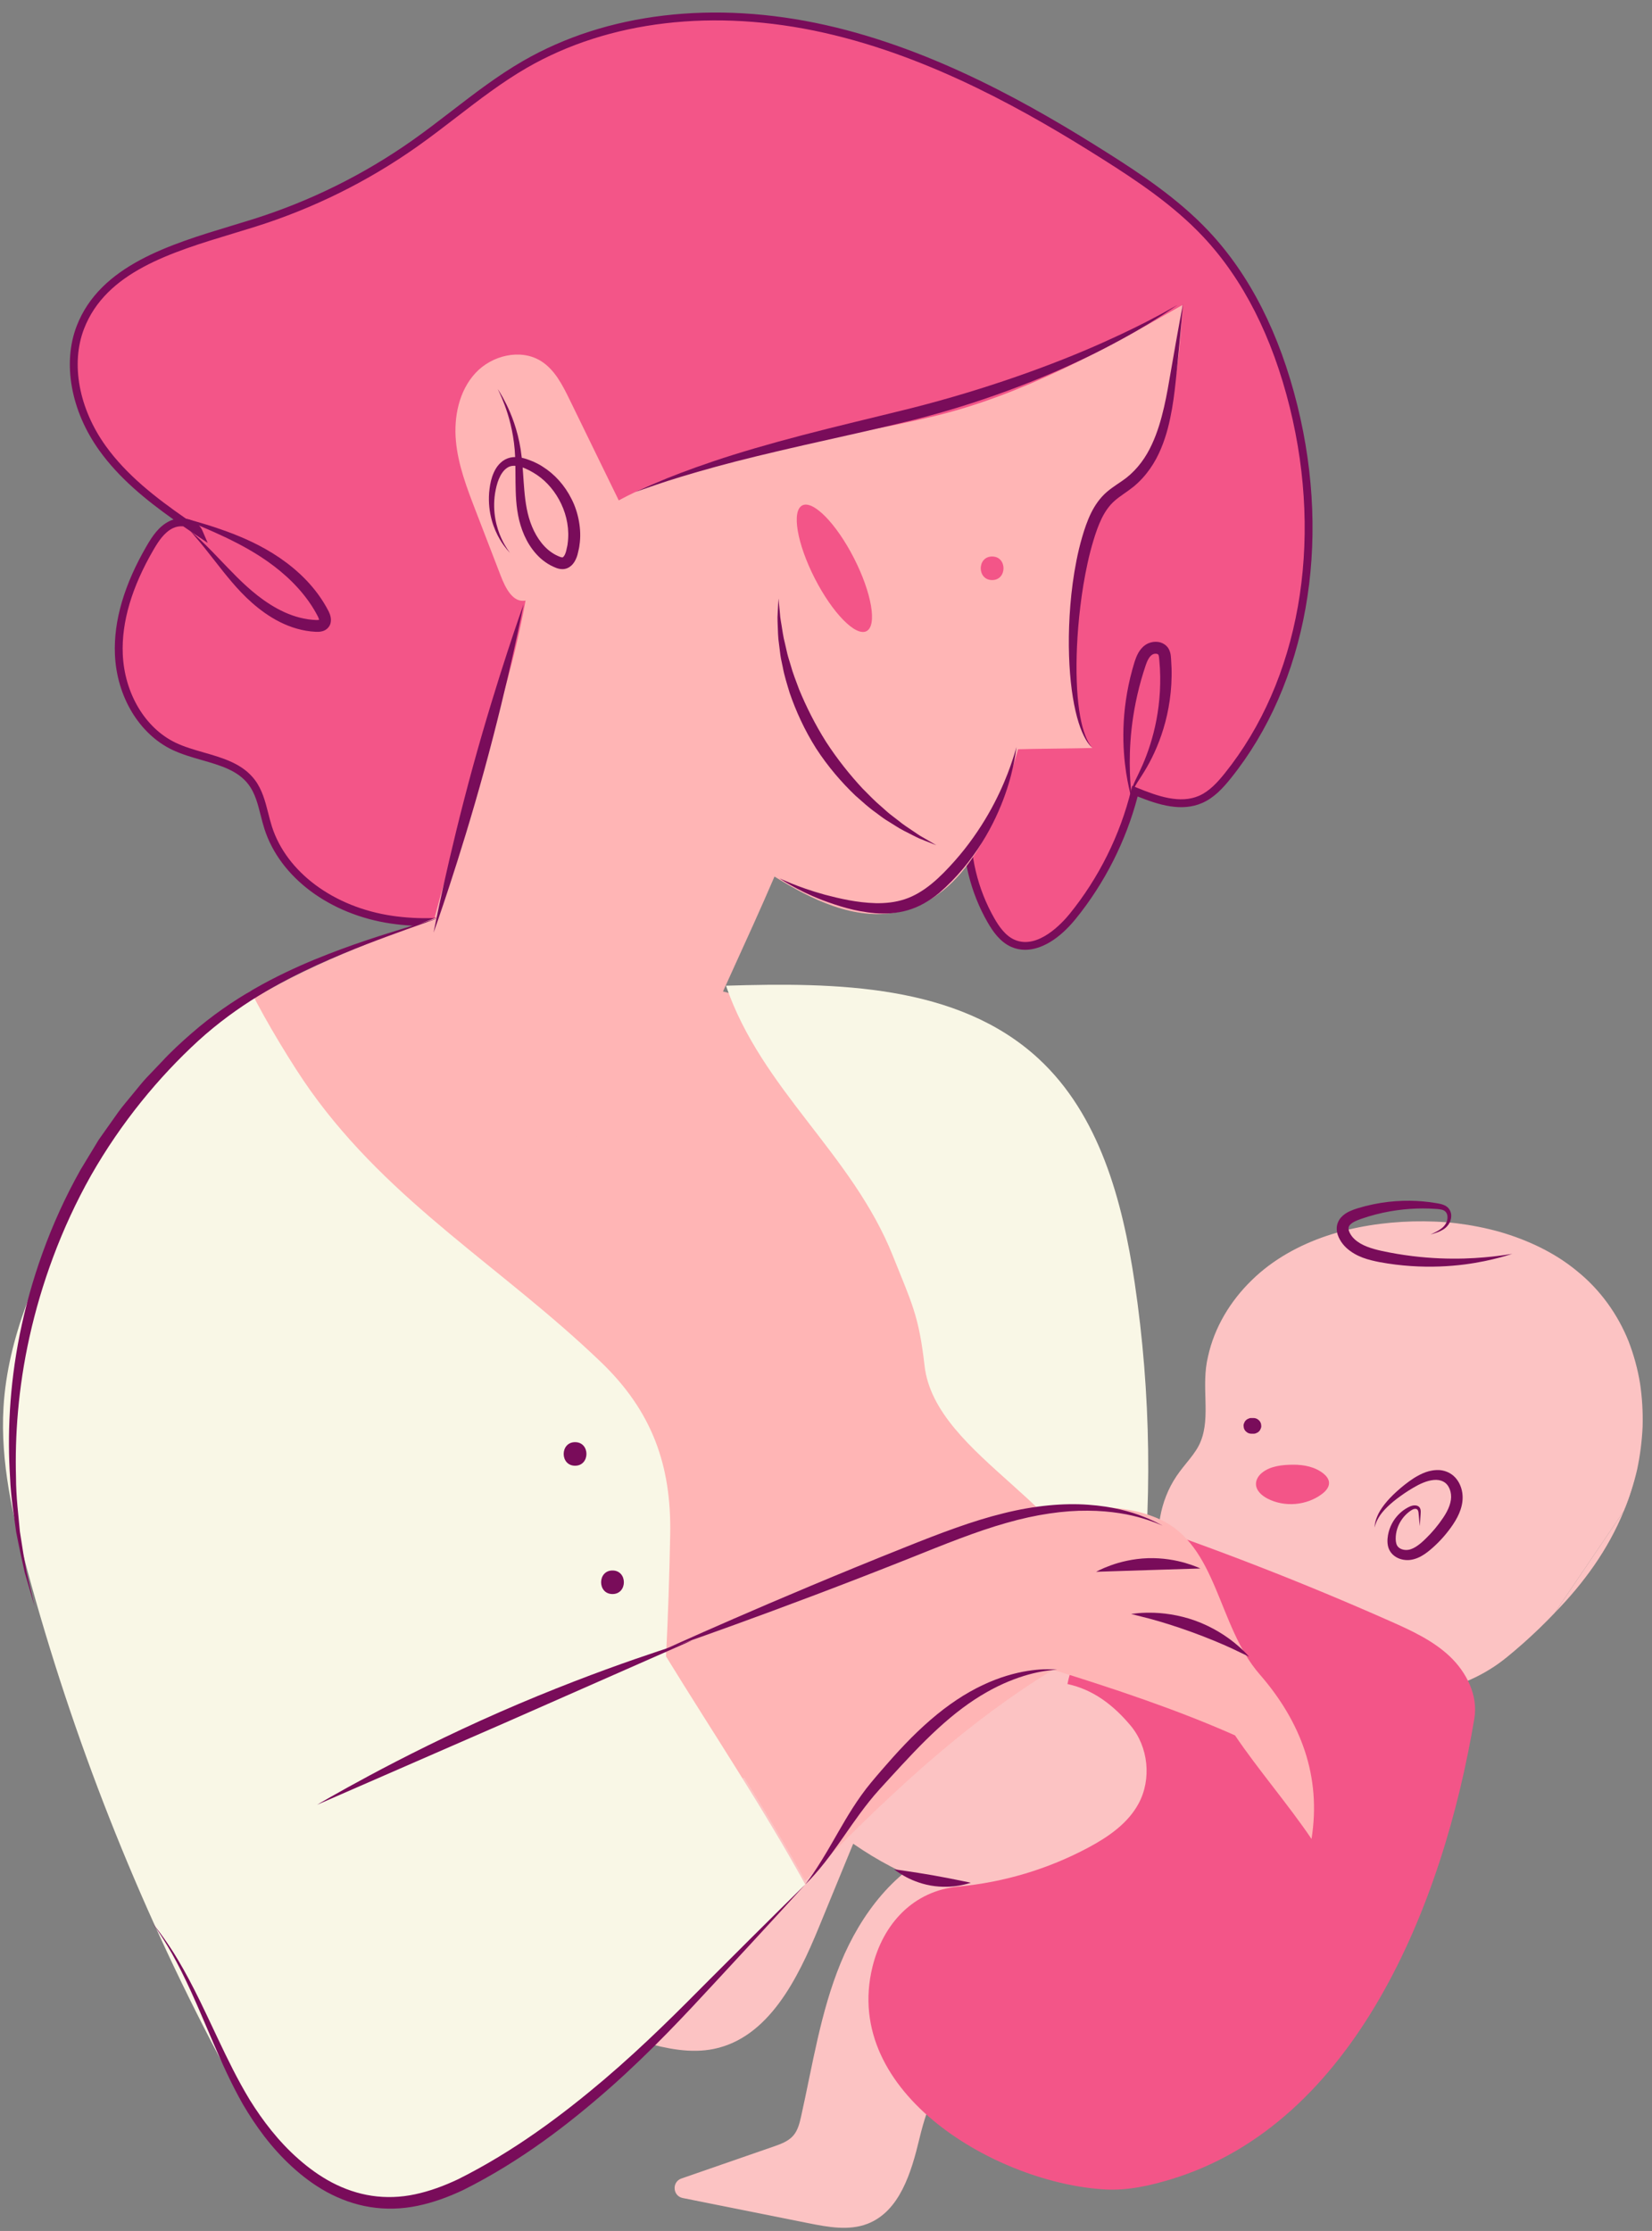
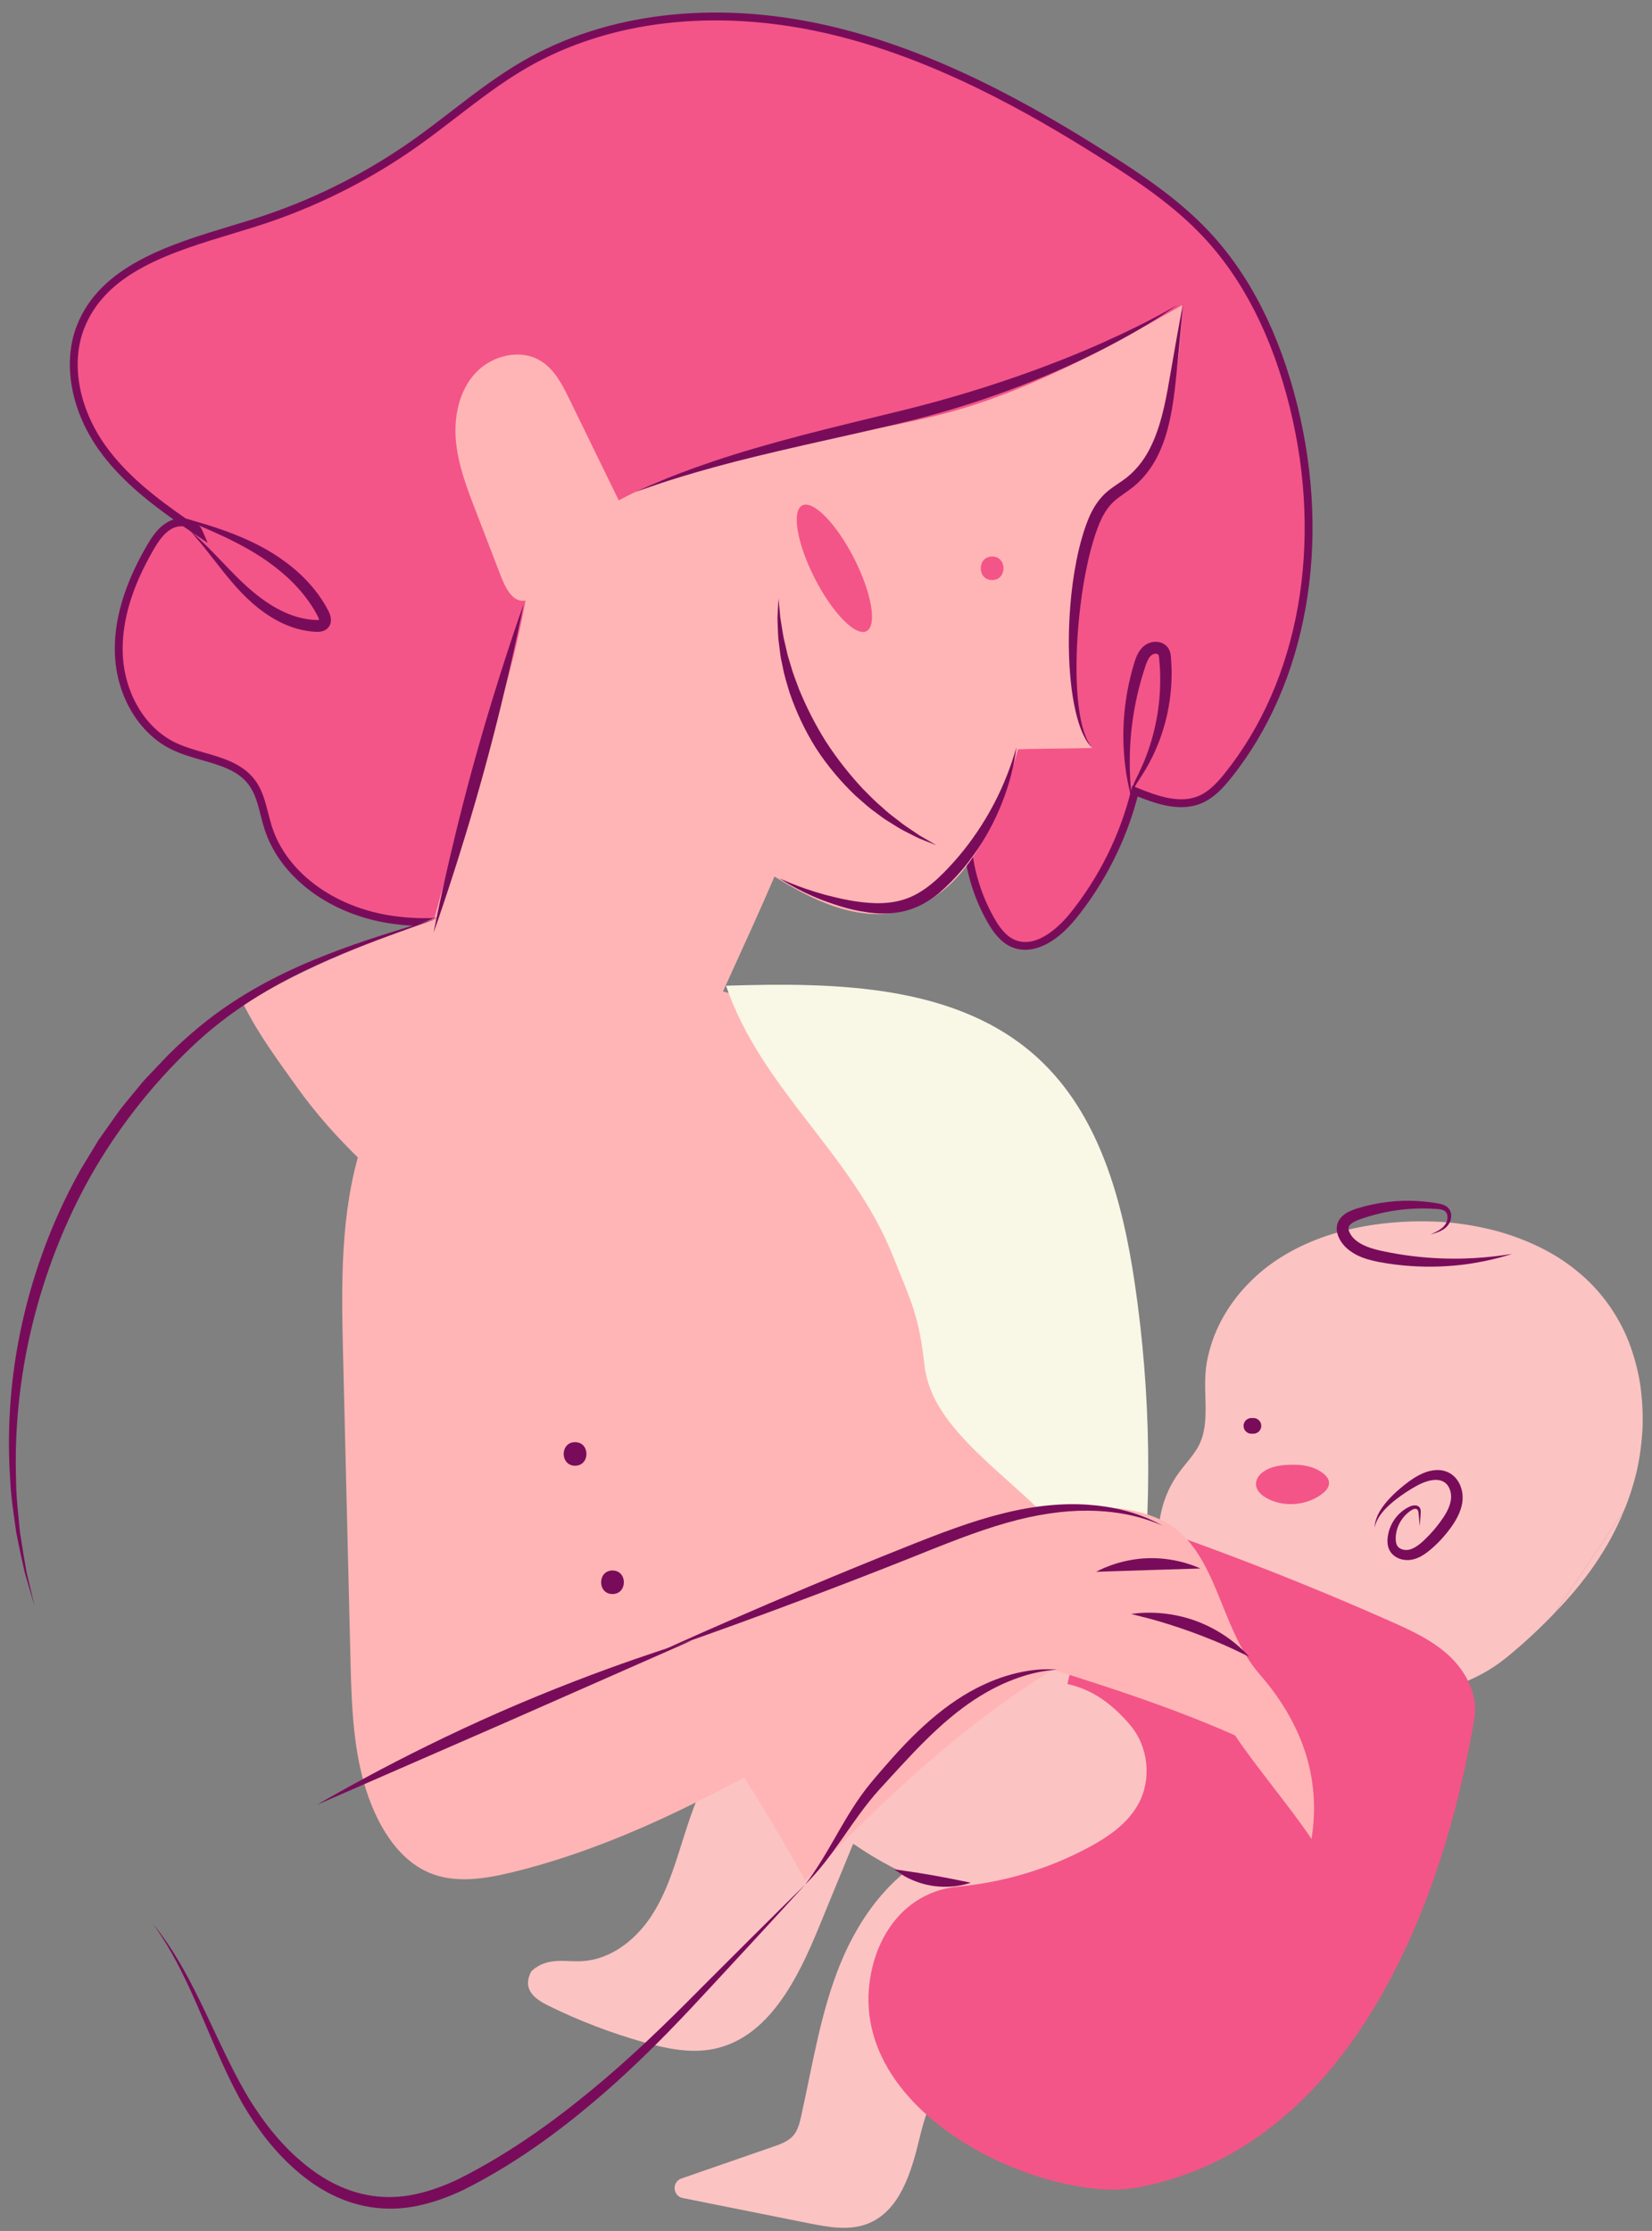
<svg xmlns="http://www.w3.org/2000/svg" height="372.7" preserveAspectRatio="xMidYMid meet" version="1.0" viewBox="1.5 0.2 276.0 372.7" width="276.0" zoomAndPan="magnify">
  <rect x="1.5" y="0.2" width="276.0" height="372.7" fill="#808080" stroke="none" />
  <g>
    <g>
      <g>
        <g>
          <g id="change1_3">
            <path d="M89.216,10.948c-6.554,3.78-12.242,8.87-18.426,13.229 c-8.177,5.764-17.25,10.254-26.793,13.259c-11.199,3.527-24.839,6.503-29.069,17.457 c-2.573,6.663-0.455,14.417,3.718,20.213c4.173,5.796,10.145,10.005,16.066,13.999 c-0.704-1.629-2.991-2.035-4.591-1.267c-1.6,0.768-2.642,2.335-3.535,3.868 c-3.155,5.415-5.49,11.531-5.229,17.793c0.261,6.262,3.532,12.647,9.181,15.362 c4.382,2.106,10.108,2.144,13.025,6.034c1.625,2.167,1.918,5.014,2.745,7.593 c2.763,8.616,11.71,14.056,20.663,15.361s18.017-0.747,26.832-2.785 c9.765-2.258,17.826-6.734,27.848-6.888c10.021-0.154,20.493,0.203,29.511-4.172 c4.533-2.199,7.242-4.583,11.94-2.762c-0.323,5.799,1.073,11.684,3.968,16.719 c0.898,1.561,2.02,3.114,3.669,3.836c3.596,1.575,7.489-1.446,9.963-4.494 c4.952-6.101,8.536-13.305,10.415-20.934c3.512,1.445,7.505,2.893,10.984,1.372 c1.856-0.812,3.27-2.368,4.538-3.948c13.545-16.88,16.184-40.678,10.983-61.686 c-2.618-10.574-7.18-20.878-14.639-28.816c-4.883-5.196-10.853-9.232-16.88-13.043 c-14.547-9.198-29.995-17.449-46.789-21.216S104.124,2.349,89.216,10.948" fill="#f35588" />
          </g>
        </g>
      </g>
    </g>
    <g>
      <g>
        <g>
          <g id="change2_3">
            <path d="M172.768,158.873c-0.796,0-1.565-0.156-2.294-0.475 c-1.909-0.836-3.127-2.636-3.974-4.111c-2.862-4.977-4.303-10.852-4.077-16.594 c-3.33-1.121-5.588,0.078-8.665,1.711c-0.726,0.385-1.489,0.79-2.311,1.189 c-8.267,4.01-17.707,4.108-26.835,4.202c-0.987,0.011-1.972,0.021-2.952,0.036 c-6.324,0.097-11.813,1.929-17.626,3.868c-3.22,1.074-6.55,2.185-10.085,3.003 c-8.38,1.938-17.879,4.135-27.074,2.796c-10.275-1.497-18.593-7.703-21.193-15.81 c-0.242-0.756-0.441-1.537-0.633-2.293c-0.478-1.885-0.93-3.665-2.012-5.108 c-1.778-2.371-4.721-3.217-7.836-4.112c-1.665-0.478-3.387-0.974-4.949-1.724 c-5.509-2.648-9.259-8.9-9.552-15.926c-0.233-5.588,1.557-11.695,5.318-18.151 c0.899-1.543,2.01-3.262,3.818-4.129c0.21-0.101,0.431-0.184,0.657-0.25 c-4.737-3.363-9.102-6.953-12.38-11.507c-4.754-6.604-6.209-14.586-3.798-20.832 c3.894-10.087,15.557-13.616,25.846-16.731c1.231-0.373,2.449-0.741,3.638-1.115 c9.51-2.996,18.463-7.427,26.612-13.17c2.217-1.562,4.411-3.251,6.533-4.884 c3.792-2.919,7.713-5.936,11.943-8.376c13.95-8.048,31.908-10.175,50.569-5.988 c18.278,4.1,34.716,13.538,46.995,21.301c5.547,3.507,11.892,7.705,17.008,13.148 c6.841,7.279,11.82,17.072,14.799,29.108c5.734,23.166,1.582,46.439-11.108,62.254 c-1.313,1.636-2.801,3.27-4.787,4.138c-3.434,1.501-7.196,0.362-10.796-1.081 c-1.945,7.436-5.517,14.494-10.356,20.457C178.491,157.066,175.477,158.872,172.768,158.873z M159.891,135.932c1.053,0,2.182,0.207,3.447,0.697l0.444,0.172l-0.027,0.476 c-0.315,5.646,1.064,11.454,3.882,16.356c0.747,1.3,1.805,2.88,3.364,3.562 c3.892,1.709,8.019-2.864,9.19-4.306c4.878-6.009,8.435-13.159,10.288-20.678l0.182-0.739 l0.705,0.29c3.552,1.462,7.286,2.771,10.471,1.377c1.725-0.755,3.081-2.252,4.289-3.757 c12.436-15.498,16.495-38.346,10.857-61.117c-2.924-11.815-7.796-21.412-14.48-28.524 c-5.01-5.332-11.274-9.474-16.753-12.938c-12.19-7.707-28.499-17.074-46.581-21.13 c-18.334-4.112-35.961-2.037-49.626,5.844l-0.328-0.568l0.328,0.568 c-4.154,2.397-8.04,5.387-11.799,8.28c-2.133,1.641-4.338,3.339-6.577,4.917 c-8.259,5.821-17.334,10.312-26.974,13.349c-1.194,0.376-2.416,0.746-3.652,1.12 C30.052,42.357,19.204,45.64,15.54,55.129c-2.254,5.838-0.86,13.346,3.638,19.593 c3.475,4.826,8.268,8.576,13.428,12.151c0.268,0.045,0.53,0.114,0.779,0.208 c0.897,0.335,1.582,0.961,1.929,1.763l0.889,2.057l-1.858-1.253 c-0.748-0.504-1.491-1.01-2.228-1.518c-0.586-0.052-1.194,0.049-1.713,0.298 c-1.473,0.707-2.451,2.232-3.252,3.607c-3.633,6.236-5.363,12.103-5.141,17.436 c0.273,6.549,3.731,12.357,8.809,14.798c1.462,0.703,3.13,1.182,4.743,1.646 c3.186,0.916,6.48,1.862,8.523,4.586c1.24,1.653,1.745,3.645,2.235,5.572 c0.187,0.736,0.38,1.497,0.61,2.215c2.448,7.633,10.35,13.487,20.133,14.912 c8.952,1.307,18.323-0.863,26.59-2.775c3.474-0.804,6.774-1.905,9.965-2.969 c5.911-1.972,11.495-3.835,18.02-3.935c0.983-0.015,1.969-0.025,2.959-0.035 c8.984-0.093,18.273-0.189,26.275-4.071c0.808-0.391,1.557-0.789,2.27-1.168 C155.493,136.997,157.501,135.932,159.891,135.932z" fill="#790c5a" />
          </g>
        </g>
      </g>
    </g>
  </g>
  <g>
    <g>
      <g>
        <g id="change3_2">
          <path d="M159.299,309.043c-8.209,3.271-13.99,10.921-17.35,19.095 c-3.359,8.173-4.68,17.009-6.609,25.633c-0.254,1.135-0.543,2.316-1.302,3.197 c-0.829,0.961-2.086,1.415-3.285,1.831l-15.406,5.341c-1.632,0.566-1.471,2.924,0.223,3.263 l21.056,4.214c3.246,0.65,6.701,1.284,9.79,0.095c5.405-2.08,7.335-8.582,8.687-14.213 c1.353-5.631,3.639-12.122,9.198-13.746" fill="#fcc3c3" />
        </g>
      </g>
    </g>
  </g>
  <g>
    <g>
      <g>
        <g id="change3_5">
          <path d="M192.885,304.763c7.293-7.793,5.243-20.477-4.339-25.18 c-7.635-3.748-16.776-2.745-25.139-1.487c-8.37,1.26-16.678,2.901-24.886,4.968 c-3.901,0.982-7.832,2.134-11.133,4.421c-6.59,4.565-9.494,12.721-11.897,20.369 c-1.389,4.42-2.776,8.927-5.384,12.756c-2.609,3.829-6.685,6.948-11.31,7.218 c-2.862,0.167-5.809-0.746-8.433,1.602c-0.054,0.048-0.105,0.114-0.138,0.179 c-1.572,3.069,0.812,4.631,2.891,5.656c5.121,2.524,10.475,4.576,15.971,6.122 c3.806,1.071,7.821,1.902,11.693,1.101c9.116-1.887,13.962-11.635,17.5-20.246 c1.921-4.676,3.843-9.352,5.764-14.028c8.091,5.582,17.6,9.556,27.324,8.119 C179.221,315.172,187.268,310.765,192.885,304.763z" fill="#fcc3c3" />
        </g>
      </g>
    </g>
  </g>
  <g>
    <g>
      <g>
        <g id="change3_1">
          <path d="M261.267,269.621c4.811-4.936,8.888-10.502,11.539-17.02" fill="#fcc3c3" />
        </g>
      </g>
    </g>
    <g>
      <g>
        <g>
          <g id="change3_4">
            <path d="M272.806,252.601c4.786-11.767,3.991-26.325-4.265-35.979 c-7.771-9.087-20.637-12.381-32.573-11.671c-7.471,0.444-15.016,2.331-21.173,6.587 c-6.156,4.256-10.763,11.107-11.181,18.579c-0.219,3.9,0.636,8.04-1.036,11.57 c-0.922,1.947-2.521,3.476-3.771,5.23c-4.958,6.958-3.704,17.115,1.532,23.865 s13.669,10.419,22.124,11.644c11.239,1.628,22.179,1.454,31.032-5.76 c2.719-2.216,5.34-4.55,7.772-7.046" fill="#fcc3c3" />
          </g>
        </g>
      </g>
      <g>
        <g>
          <g id="change3_3">
            <path d="M272.806,252.601c0.851-2.254,1.513-4.57,1.989-6.924 c0.441-2.361,0.69-4.752,0.746-7.147c0.014-2.397-0.184-4.787-0.59-7.141 c-0.441-2.349-1.129-4.642-2.034-6.842c-0.916-2.198-2.125-4.26-3.528-6.168 c-1.403-1.915-3.117-3.582-4.956-5.069c-3.692-2.989-8.121-4.965-12.687-6.224 c-4.594-1.217-9.373-1.699-14.126-1.557c-4.754,0.145-9.506,0.881-13.994,2.394 c-4.469,1.527-8.697,3.866-12.03,7.183c-3.343,3.278-5.856,7.467-6.823,12.021 c-0.539,2.272-0.494,4.591-0.426,7.016c0.044,2.395,0.074,4.981-0.937,7.401 c-1.011,2.447-2.936,4.12-4.198,6.025c-1.3,1.901-2.157,4.097-2.567,6.379 c-0.826,4.582,0.144,9.431,2.329,13.548c1.088,2.07,2.564,3.92,4.252,5.558 c1.682,1.643,3.587,3.061,5.628,4.254c4.094,2.384,8.703,3.852,13.399,4.611 c4.73,0.72,9.528,1.185,14.294,0.831c4.753-0.327,9.485-1.555,13.617-3.984 c2.079-1.187,3.914-2.754,5.765-4.288c1.842-1.546,3.63-3.159,5.338-4.856 c-1.654,1.749-3.394,3.419-5.191,5.026c-1.812,1.578-3.625,3.198-5.709,4.455 c-4.133,2.562-8.933,3.929-13.761,4.372c-4.846,0.44-9.707,0.028-14.494-0.629 c-4.805-0.708-9.551-2.14-13.826-4.548c-4.243-2.409-8.082-5.794-10.442-10.192 c-2.331-4.349-3.389-9.459-2.53-14.391c0.429-2.455,1.345-4.845,2.755-6.927 c1.401-2.085,3.213-3.713,4.031-5.787c1.709-4.208,0.01-9.258,1.224-14.185 c1.063-4.883,3.753-9.289,7.281-12.72c3.529-3.477,7.962-5.893,12.59-7.45 c4.652-1.544,9.523-2.27,14.388-2.397c2.435-0.052,4.876,0.027,7.298,0.316 c2.419,0.302,4.817,0.771,7.167,1.426c4.672,1.359,9.203,3.456,12.971,6.593 c3.811,3.072,6.755,7.169,8.567,11.688c0.875,2.273,1.522,4.626,1.914,7.022 c0.358,2.401,0.502,4.826,0.432,7.245c-0.113,2.418-0.416,4.821-0.919,7.183 C274.462,248.074,273.726,250.375,272.806,252.601z" fill="#fcc3c3" />
          </g>
        </g>
      </g>
    </g>
  </g>
  <g>
    <g>
      <g>
        <g id="change1_4">
          <path d="M247.824,287.261c0.634-3.807-1.299-7.683-4.102-10.337 c-2.803-2.654-6.385-4.305-9.913-5.869c-14.539-6.445-29.375-12.217-44.447-17.292 c-0.556,4.783-1.113,9.566-1.669,14.349c-4.081,2.595-6.885,8.683-7.853,13.421 c4.341,0.937,7.694,3.542,10.549,6.943c2.979,3.549,3.533,8.945,1.337,13.025 c-1.795,3.335-5.085,5.587-8.426,7.371c-6.681,3.567-14.077,5.787-21.619,6.488 c-7.603,0.707-12.641,6.225-14.41,13.395c-5.247,21.275,21.105,36.272,38.931,37.217 c3.717,0.197,7.415-0.631,10.977-1.714C227.694,354.981,242.584,318.722,247.824,287.261z" fill="#f35588" />
        </g>
      </g>
    </g>
  </g>
  <g>
    <g>
      <g>
        <g id="change4_2">
          <path d="M199.06,51.149c-0.596,11.092-1.748,23.406-9.998,30.844 c-1.598,1.441-3.433,2.659-4.71,4.39c-1.716,2.325-2.229,5.298-2.674,8.153 c-1.588,10.173-1.963,26.329,2.326,30.618c-2.013,0.071-10.402,0.143-12.415,0.214 c-3.232,11.486-8.483,24.934-20.193,27.226c-7.158,1.401-14.314-2.097-20.501-5.96 c-4.413,10.295-10.024,22.002-14.438,32.297c-4.488-2.12-9.207-3.995-13.262-6.858 c-9.464-6.681-17.928-15.461-29.059-18.673c4.876-18.826,11.68-33.743,15.168-52.875 c-2.123,0.435-3.377-2.131-4.156-4.153c-1.4-3.633-2.8-7.267-4.199-10.9 c-1.452-3.77-2.919-7.6-3.282-11.623c-0.363-4.023,0.517-8.337,3.251-11.311 c2.734-2.974,7.565-4.158,10.984-2.006c2.278,1.434,3.567,3.977,4.747,6.397 c2.741,5.621,5.483,11.242,8.224,16.864c15.935-8.589,35.792-9.855,53.359-14.227 C172.647,65.976,186.165,58.525,199.06,51.149z" fill="#ffb5b5" />
        </g>
      </g>
    </g>
  </g>
  <g>
    <g>
      <g>
        <g id="change1_1">
          <path d="M167.255,93.17c-2.533,0-2.537,3.936,0,3.936 C169.788,97.106,169.792,93.17,167.255,93.17z" fill="#f35588" />
        </g>
      </g>
    </g>
  </g>
  <g>
    <g>
      <g>
        <g>
          <g id="change2_8">
            <path d="M157.949,141.412c0,0-0.68-0.268-1.899-0.749 c-0.307-0.124-0.647-0.261-1.019-0.412c-0.367-0.163-0.75-0.371-1.17-0.579 c-0.831-0.434-1.815-0.877-2.802-1.533c-0.504-0.315-1.032-0.644-1.582-0.987 c-0.547-0.35-1.071-0.775-1.637-1.186c-1.152-0.803-2.254-1.816-3.437-2.861 c-2.278-2.178-4.573-4.817-6.562-7.883c-1.95-3.09-3.386-6.279-4.409-9.26 c-0.454-1.513-0.912-2.937-1.158-4.32c-0.136-0.687-0.302-1.341-0.391-1.984 c-0.081-0.643-0.159-1.26-0.234-1.85c-0.182-1.171-0.172-2.25-0.218-3.187 c-0.013-0.469-0.041-0.904-0.035-1.305c0.019-0.401,0.037-0.768,0.053-1.098 c0.074-1.308,0.115-2.038,0.115-2.038s0.07,0.727,0.196,2.029 c0.029,0.325,0.061,0.686,0.097,1.081c0.048,0.394,0.131,0.819,0.202,1.276 c0.161,0.912,0.273,1.956,0.573,3.08c0.13,0.564,0.266,1.155,0.407,1.77 c0.145,0.613,0.366,1.235,0.553,1.886c0.348,1.311,0.896,2.656,1.418,4.082 c1.161,2.81,2.642,5.804,4.509,8.764c1.906,2.935,4.004,5.534,6.07,7.765 c1.076,1.071,2.067,2.132,3.112,2.997c0.513,0.442,0.985,0.904,1.481,1.292 c0.499,0.386,0.978,0.757,1.436,1.111c0.895,0.744,1.796,1.282,2.557,1.811 c0.385,0.256,0.737,0.51,1.074,0.718c0.344,0.197,0.658,0.378,0.941,0.541 C157.319,141.043,157.949,141.412,157.949,141.412z" fill="#790c5a" />
          </g>
        </g>
      </g>
    </g>
  </g>
  <g>
    <g>
      <g>
        <g>
          <g id="change2_12">
            <path d="M184.004,125.153c0,0-0.049-0.05-0.144-0.148 c-0.089-0.102-0.252-0.233-0.404-0.453c-0.349-0.41-0.753-1.099-1.162-2.035 c-0.816-1.876-1.515-4.777-1.894-8.399c-0.379-3.623-0.468-7.974-0.08-12.78 c0.194-2.403,0.515-4.921,1.028-7.51c0.254-1.295,0.569-2.606,0.955-3.926 c0.383-1.311,0.827-2.65,1.471-3.974c0.644-1.314,1.518-2.583,2.661-3.557 c1.126-0.959,2.298-1.606,3.245-2.346c1.898-1.492,3.288-3.464,4.246-5.544 c0.974-2.078,1.578-4.23,2.051-6.266c0.471-2.041,0.79-3.984,1.098-5.762 c1.219-7.119,2.068-11.509,2.068-11.509s-0.355,4.457-1.081,11.643 c-0.185,1.796-0.382,3.776-0.75,5.896c-0.372,2.116-0.886,4.391-1.85,6.681 c-0.945,2.283-2.433,4.583-4.598,6.355c-1.087,0.875-2.231,1.539-3.137,2.339 c-0.895,0.781-1.598,1.796-2.166,2.949c-0.562,1.154-0.991,2.404-1.372,3.661 c-0.381,1.25-0.704,2.506-0.976,3.753c-0.549,2.494-0.939,4.943-1.221,7.287 c-0.564,4.69-0.725,8.966-0.598,12.541c0.126,3.576,0.567,6.46,1.191,8.359 c0.313,0.946,0.64,1.66,0.94,2.095c0.128,0.233,0.273,0.376,0.351,0.488 C183.96,125.098,184.004,125.153,184.004,125.153z" fill="#790c5a" />
          </g>
        </g>
      </g>
    </g>
  </g>
  <g>
    <g>
      <g>
        <g>
          <g id="change2_22">
            <path d="M171.326,125.008c0,0-0.028,0.193-0.08,0.559 c-0.055,0.366-0.125,0.91-0.265,1.601c-0.258,1.386-0.711,3.389-1.56,5.785 c-1.681,4.762-5.004,11.226-11.039,16.452c-1.549,1.267-3.311,2.303-5.192,2.849 c-1.873,0.553-3.749,0.637-5.468,0.508c-3.456-0.292-6.343-1.27-8.721-2.146 c-2.372-0.91-4.193-1.858-5.421-2.55c-1.226-0.699-1.872-1.132-1.872-1.132 s0.709,0.325,2.007,0.852c1.301,0.52,3.199,1.228,5.596,1.884 c2.392,0.625,5.308,1.331,8.492,1.414c1.587,0.03,3.241-0.129,4.822-0.649 c1.58-0.511,3.089-1.421,4.5-2.573c1.414-1.149,2.671-2.481,3.847-3.798 c1.173-1.32,2.226-2.664,3.164-3.994c1.885-2.655,3.316-5.243,4.365-7.492 c1.058-2.248,1.744-4.155,2.18-5.485c0.229-0.663,0.374-1.188,0.482-1.542 C171.27,125.195,171.326,125.008,171.326,125.008z" fill="#790c5a" />
          </g>
        </g>
      </g>
    </g>
  </g>
  <g>
    <g>
      <g>
        <g id="change1_2">
          <ellipse cx="140.9" cy="95.138" fill="#f35588" rx="3.685" ry="11.794" transform="rotate(-27.043 140.9 95.138)" />
        </g>
      </g>
    </g>
  </g>
  <g>
    <g>
      <g>
        <g id="change4_4">
          <path d="M162.537,175.328c2.726,0.779,5.72,1.798,7.066,4.293 c0.714,1.322,0.844,2.87,0.95,4.368c1.538,21.799,11.311,46.807,8.293,68.451 c-1.244,8.922-13.56,15.133-19.087,22.247c-4.518,5.817-11.085,9.616-17.481,13.268 c-17.621,10.064-35.537,20.248-55.256,25.041c-4.536,1.102-9.452,1.884-13.76,0.088 c-3.768-1.571-6.534-4.929-8.412-8.553c-4.258-8.216-4.573-17.835-4.797-27.085 c-0.409-16.878-0.818-33.756-1.228-50.634c-0.287-11.825-0.539-23.907,3.035-35.182 c2.415-7.619,6.493-14.585,10.537-21.478c2.562-4.365,5.388-8.979,9.969-11.129 c10.823-5.081,26.142,2.906,36.748,5.938C133.393,169.044,148.21,171.254,162.537,175.328z" fill="#ffb5b5" />
        </g>
      </g>
    </g>
  </g>
  <g>
    <g>
      <g>
        <g id="change4_1">
          <path d="M98.514,224.263c1.386-6.605,2.106-13.314,1.681-20.214 c-0.463-7.514-2.407-14.847-4.342-22.122c-1.612-6.062-3.259-12.21-6.443-17.615 c-3.184-5.405-7.136-10.065-13.256-11.442c-11.634,4.223-23.552,8.628-33.953,15.158 c2.461,4.961,5.944,9.631,8.899,13.768C63.863,199.664,83.244,210.363,98.514,224.263z" fill="#ffb5b5" />
        </g>
      </g>
    </g>
  </g>
  <g>
    <g>
      <g>
        <g id="change5_1">
-           <path d="M136.036,315.018c-14.589,15.074-28.693,30.844-45.381,43.426 c-7.741,5.851-16.964,11.204-26.554,9.814c-12.293-1.758-20.244-13.618-26.056-24.586 c-13.631-25.78-24.389-53.069-31.999-81.224c-2.401-8.869-4.5-17.974-3.962-27.144 c0.695-11.677,5.628-22.671,11.125-32.996c4.461-8.396,9.433-16.649,16.098-23.432 c3.883-3.949,9.427-10.214,14.085-13.127c2.453,4.959,7.049,12.55,10.001,16.683 c13.454,18.833,32.107,29.558,48.51,45.319c8.511,8.178,11.787,17.204,11.566,28.82 c-0.131,6.783-0.354,13.566-0.695,20.348C120.555,289.592,128.912,302.069,136.036,315.018z" fill="#f9f7e6" />
-         </g>
+           </g>
      </g>
    </g>
  </g>
  <g>
    <g>
      <g>
        <g id="change5_2">
          <path d="M122.79,164.873c18.346-0.571,38.717-0.274,52.206,12.174 c10.176,9.389,14.038,23.718,16.07,37.414c2.75,18.537,3.004,37.442,0.755,56.046 c-10.669,0.849,1.157-8.208-7.939-2.568c-0.318-15.526-26.165-24.153-27.916-39.582 c-0.956-8.425-2.15-10.471-5.291-18.346C143.852,192.903,128.772,182.292,122.79,164.873z" fill="#f9f7e6" />
        </g>
      </g>
    </g>
  </g>
  <g>
    <g>
      <g>
        <g id="change4_3">
          <path d="M211.95,279.91c-7.069-8.118-6.989-21.573-16.819-25.957 c-5.043-2.249-10.808-2.224-16.284-1.512c-9.034,1.174-17.744,4.084-26.308,7.187 c-13.537,4.906-26.875,10.356-39.991,16.297c7.848,12.792,16.296,25.396,23.493,38.461 c12.726-13.136,25.837-25.74,41.391-35.241c10.055,3.123,20.788,6.689,30.407,10.971 c3.768,5.602,9.008,11.697,12.776,17.299C222.281,296.995,218.879,287.868,211.95,279.91z" fill="#ffb5b5" />
        </g>
      </g>
    </g>
  </g>
  <g>
    <g>
      <g>
        <g>
          <g id="change2_10">
            <path d="M190.622,133.869c0,0-0.049-0.186-0.141-0.537 c-0.092-0.353-0.233-0.873-0.374-1.552c-0.298-1.355-0.659-3.341-0.83-5.835 c-0.175-2.489-0.152-5.492,0.33-8.784c0.239-1.645,0.588-3.361,1.072-5.109 c0.261-0.864,0.446-1.756,0.987-2.757c0.279-0.491,0.646-0.981,1.217-1.369 c0.596-0.387,1.267-0.555,1.981-0.494c0.695,0.044,1.539,0.472,1.926,1.232 c0.358,0.743,0.321,1.293,0.366,1.732c0.07,0.942,0.102,1.873,0.084,2.787 c-0.026,1.827-0.212,3.583-0.513,5.228c-0.597,3.296-1.659,6.134-2.775,8.376 c-0.551,1.127-1.136,2.099-1.665,2.936c-0.537,0.832-1.006,1.516-1.301,2.128 c-0.304,0.606-0.434,1.123-0.486,1.479c-0.045,0.358-0.036,0.551-0.036,0.551 s-0.041-0.187-0.05-0.556c-0.003-0.366,0.054-0.921,0.284-1.591 c0.218-0.673,0.613-1.446,1.04-2.32c0.418-0.878,0.879-1.883,1.301-3.025 c0.859-2.275,1.64-5.072,2.027-8.234c0.196-1.579,0.296-3.247,0.268-4.971 c-0.009-0.862-0.061-1.738-0.141-2.623c-0.029-0.466-0.088-0.873-0.158-0.968 c-0.05-0.077-0.125-0.149-0.364-0.179c-0.501-0.042-0.92,0.215-1.294,0.855 c-0.358,0.608-0.601,1.494-0.869,2.32c-0.515,1.66-0.924,3.29-1.245,4.859 c-0.645,3.139-0.915,6.037-0.99,8.479c-0.078,2.444,0.03,4.434,0.143,5.807 c0.048,0.688,0.113,1.22,0.151,1.583C190.603,133.678,190.622,133.869,190.622,133.869z" fill="#790c5a" />
          </g>
        </g>
      </g>
    </g>
  </g>
  <g>
    <g>
      <g>
        <g>
          <g id="change2_17">
            <path d="M30.996,86.436c0,0,0.823,0.221,2.302,0.619c1.478,0.415,3.618,1.021,6.211,1.973 c2.582,0.962,5.65,2.271,8.726,4.37c3.053,2.092,6.15,4.982,8.179,8.949 c0.137,0.291,0.267,0.603,0.337,0.998c0.082,0.391,0.044,1.022-0.224,1.434 c-0.256,0.443-0.701,0.753-1.198,0.881c-0.431,0.109-0.759,0.1-1.06,0.091 c-1.098-0.051-2.165-0.24-3.175-0.528c-2.026-0.575-3.803-1.54-5.338-2.616 c-3.082-2.173-5.218-4.765-6.94-6.891c-1.713-2.152-3.049-3.909-4.035-5.081 c-0.979-1.176-1.556-1.8-1.556-1.8s0.662,0.533,1.783,1.587 c1.125,1.048,2.668,2.663,4.555,4.636c1.898,1.955,4.162,4.288,7.123,6.149 c1.475,0.925,3.121,1.725,4.906,2.176c0.89,0.228,1.812,0.37,2.749,0.4 c0.206,0.009,0.395-0.01,0.461-0.031l-0-0.004c-0.004-0.027,0.007,0.057-0.011-0.06 c-0.019-0.117-0.083-0.295-0.17-0.475c-1.793-3.51-4.578-6.331-7.369-8.453 c-2.809-2.139-5.682-3.641-8.13-4.815c-2.458-1.165-4.512-2.005-5.926-2.596 C31.783,86.763,30.996,86.436,30.996,86.436z" fill="#790c5a" />
          </g>
        </g>
      </g>
    </g>
  </g>
  <g>
    <g>
      <g>
        <g>
          <g id="change2_1">
-             <path d="M86.698,92.562c0,0-0.171-0.192-0.497-0.557 c-0.305-0.382-0.766-0.947-1.23-1.765c-0.929-1.601-2.012-4.272-1.752-7.739 c0.081-0.86,0.204-1.749,0.514-2.681c0.319-0.909,0.799-1.902,1.779-2.62 c0.483-0.35,1.106-0.582,1.725-0.631c0.62-0.055,1.214,0.043,1.77,0.185 c0.558,0.137,1.064,0.368,1.605,0.569c0.508,0.258,1.05,0.487,1.532,0.823 c1.996,1.243,3.709,3.133,4.845,5.419c0.585,1.136,0.993,2.388,1.231,3.692 c0.236,1.303,0.305,2.676,0.089,4.039c-0.026,0.344-0.125,0.676-0.195,1.012 c-0.073,0.329-0.143,0.668-0.291,1.035c-0.142,0.359-0.322,0.728-0.624,1.09 c-0.292,0.355-0.774,0.713-1.343,0.812c-0.58,0.108-1.065-0.036-1.416-0.161 c-0.345-0.135-0.643-0.277-0.953-0.435c-0.607-0.324-1.157-0.723-1.66-1.158 c-1.982-1.8-3.03-4.143-3.585-6.367c-0.543-2.259-0.584-4.397-0.614-6.355 c-0.016-1.96,0.002-3.756-0.132-5.38c-0.266-3.251-1.048-5.825-1.693-7.548 c-0.656-1.726-1.142-2.637-1.142-2.637s0.592,0.842,1.428,2.513 c0.823,1.668,1.867,4.21,2.397,7.555c0.265,1.669,0.371,3.509,0.503,5.443 c0.141,1.927,0.303,3.985,0.877,5.975c0.576,1.978,1.601,3.977,3.212,5.363 c0.408,0.334,0.842,0.636,1.31,0.876c0.231,0.113,0.488,0.228,0.712,0.313 c0.219,0.078,0.357,0.085,0.386,0.069c0.053,0.02,0.315-0.207,0.483-0.682 c0.088-0.213,0.145-0.49,0.206-0.774c0.056-0.28,0.144-0.554,0.162-0.843 c0.641-4.613-1.771-9.199-5.115-11.461c-1.632-1.092-3.741-2.051-4.948-1.224 c-0.643,0.399-1.117,1.144-1.435,1.907c-0.317,0.768-0.5,1.602-0.631,2.381 c-0.486,3.18,0.29,5.835,1.04,7.482c0.37,0.841,0.762,1.445,1.022,1.856 C86.55,92.353,86.698,92.562,86.698,92.562z" fill="#790c5a" />
-           </g>
+             </g>
        </g>
      </g>
    </g>
  </g>
  <g>
    <g>
      <g>
        <g>
          <g id="change2_6">
            <path d="M73.935,156.011c0,0,2.406-12.543,6.558-27.69s8.479-27.163,8.479-27.163 s-2.406,12.543-6.558,27.69C78.261,143.995,73.935,156.011,73.935,156.011z" fill="#790c5a" />
          </g>
        </g>
      </g>
    </g>
  </g>
  <g>
    <g>
      <g>
        <g>
          <g id="change2_20">
            <path d="M7.292,268.574c0,0-0.59-2.017-1.656-5.66c-0.431-1.848-0.921-4.125-1.437-6.779 c-0.348-2.679-0.889-5.723-1.019-9.134c-0.439-6.796-0.165-14.996,1.622-23.871 c1.78-8.857,5.022-18.402,10.162-27.525c0.677-1.119,1.351-2.231,2.02-3.335 c0.335-0.552,0.669-1.102,1.002-1.65c0.37-0.524,0.738-1.047,1.105-1.567 c0.736-1.04,1.467-2.071,2.191-3.095c0.731-1.019,1.567-1.946,2.336-2.909 c0.796-0.941,1.531-1.921,2.36-2.804c0.836-0.876,1.663-1.743,2.482-2.602 c1.606-1.747,3.318-3.316,5.029-4.803c6.857-5.994,14.259-9.721,20.523-12.321 c6.304-2.591,11.573-4.179,15.195-5.305c3.635-1.083,5.648-1.683,5.648-1.683 s-1.978,0.705-5.55,1.978c-3.56,1.301-8.745,3.126-14.896,5.922 c-6.124,2.811-13.246,6.684-19.81,12.669c-6.534,6.002-12.832,13.581-17.903,22.485 c-5.029,8.927-8.32,18.224-10.252,26.891c-1.937,8.681-2.459,16.745-2.272,23.479 c0.004,3.38,0.419,6.409,0.648,9.087c0.397,2.652,0.778,4.939,1.117,6.802 C6.81,266.532,7.292,268.574,7.292,268.574z" fill="#790c5a" />
          </g>
        </g>
      </g>
    </g>
  </g>
  <g>
    <g>
      <g>
        <g>
          <g id="change2_18">
            <path d="M195.734,255.075c0,0-0.286-0.118-0.83-0.341 c-0.269-0.118-0.609-0.246-1.015-0.385c-0.401-0.151-0.87-0.308-1.404-0.462 c-2.119-0.656-5.297-1.29-9.242-1.312c-3.946-0.041-8.622,0.61-13.634,2.054 c-5.025,1.414-10.369,3.587-16.026,5.853c-22.643,9.024-41.367,15.415-41.367,15.415 s17.987-8.24,40.63-17.265c5.65-2.262,11.132-4.36,16.334-5.628 c5.188-1.298,10.065-1.72,14.101-1.424c4.045,0.275,7.228,1.173,9.307,2.013 c0.525,0.199,0.982,0.399,1.372,0.586c0.394,0.176,0.723,0.334,0.981,0.478 C195.46,254.93,195.734,255.075,195.734,255.075z" fill="#790c5a" />
          </g>
        </g>
      </g>
    </g>
  </g>
  <g>
    <g>
      <g>
        <g>
          <g id="change2_2">
            <path d="M210.2,276.976c0,0-1.141-0.546-2.829-1.354c-1.739-0.81-4.142-1.813-6.825-2.789 c-2.686-0.969-5.174-1.738-7.028-2.229c-1.814-0.461-3.04-0.772-3.04-0.772 s0.31-0.038,0.846-0.104c0.547-0.066,1.341-0.115,2.326-0.111 c1.965,0.003,4.722,0.314,7.575,1.344c2.85,1.036,5.167,2.562,6.678,3.819 c0.759,0.628,1.338,1.175,1.715,1.575C209.987,276.749,210.2,276.976,210.2,276.976z" fill="#790c5a" />
          </g>
        </g>
      </g>
    </g>
  </g>
  <g>
    <g>
      <g>
        <g>
          <g id="change2_4">
            <path d="M202.041,262.231c0,0-4.216,0.131-8.704,0.271 c-4.488,0.146-8.703,0.283-8.703,0.283s0.878-0.508,2.411-1.066 c1.527-0.559,3.736-1.126,6.229-1.207c2.493-0.077,4.734,0.348,6.293,0.809 C201.132,261.78,202.041,262.231,202.041,262.231z" fill="#790c5a" />
          </g>
        </g>
      </g>
    </g>
  </g>
  <g>
    <g>
      <g>
        <g>
          <g id="change2_5">
            <path d="M136.036,315.018c0,0,0.119-0.163,0.345-0.472 c0.231-0.306,0.561-0.763,0.97-1.364c0.823-1.197,1.935-2.97,3.221-5.223 c1.306-2.239,2.783-4.976,4.816-7.831c1.014-1.438,2.224-2.836,3.435-4.244 c1.227-1.419,2.52-2.877,3.907-4.323c2.768-2.894,5.679-5.444,8.606-7.384 c2.922-1.95,5.834-3.265,8.368-4.027c2.536-0.772,4.672-1.021,6.134-1.072 c0.734-0.015,1.3-0.017,1.685,0.011c0.383,0.018,0.585,0.027,0.585,0.027 s-0.201,0.02-0.582,0.058c-0.382,0.027-0.941,0.106-1.656,0.213 c-1.426,0.234-3.466,0.724-5.831,1.7c-2.366,0.968-5.042,2.446-7.737,4.464 c-2.702,2.011-5.423,4.553-8.136,7.389c-1.359,1.417-2.659,2.835-3.919,4.21 c-1.268,1.391-2.479,2.673-3.52,3.993c-2.106,2.638-3.795,5.236-5.318,7.355 c-1.505,2.133-2.839,3.788-3.814,4.876c-0.485,0.547-0.877,0.957-1.149,1.227 C136.178,314.874,136.036,315.018,136.036,315.018z" fill="#790c5a" />
          </g>
        </g>
      </g>
    </g>
  </g>
  <g>
    <g>
      <g>
        <g>
          <g id="change2_11">
            <path d="M238.703,255.154c0,0-0.064-0.679-0.178-1.893 c-0.037-0.323-0.017-0.578-0.184-0.821c-0.185-0.244-0.568-0.195-0.825-0.064 c-0.618,0.325-1.404,1.008-1.929,1.841c-0.55,0.843-0.914,1.921-0.908,3.054 c0.003,0.569,0.127,1.076,0.416,1.363c0.289,0.307,0.793,0.504,1.327,0.504 c1.048,0.024,2.17-0.807,3.242-1.864c1.08-1.041,2.093-2.239,2.968-3.555 c0.866-1.288,1.435-2.661,1.284-3.882c-0.07-0.618-0.299-1.195-0.647-1.609 c-0.344-0.413-0.831-0.663-1.373-0.761c-1.115-0.177-2.392,0.274-3.456,0.816 c-1.085,0.57-2.087,1.222-2.953,1.846c-1.754,1.252-2.993,2.483-3.608,3.521 c-0.318,0.509-0.495,0.949-0.594,1.253c-0.101,0.304-0.139,0.471-0.139,0.471 s0.006-0.17,0.056-0.492c0.047-0.322,0.153-0.798,0.401-1.376 c0.468-1.17,1.601-2.662,3.256-4.15c0.832-0.754,1.772-1.52,2.905-2.255 c1.148-0.693,2.538-1.428,4.341-1.302c0.888,0.087,1.832,0.488,2.503,1.214 c0.668,0.716,1.054,1.631,1.197,2.569c0.289,1.956-0.545,3.781-1.511,5.234 c-0.974,1.465-2.107,2.751-3.332,3.853c-0.607,0.542-1.251,1.083-2.019,1.508 c-0.757,0.416-1.672,0.72-2.608,0.639c-0.904-0.07-1.812-0.451-2.413-1.202 c-0.614-0.782-0.657-1.701-0.602-2.397c0.127-1.445,0.715-2.68,1.466-3.589 c0.375-0.457,0.79-0.84,1.218-1.148c0.213-0.155,0.432-0.288,0.648-0.409 c0.224-0.111,0.41-0.225,0.711-0.31c0.535-0.162,1.11-0.072,1.35,0.34 c0.224,0.391,0.131,0.872,0.125,1.146C238.751,254.47,238.703,255.154,238.703,255.154z" fill="#790c5a" />
          </g>
        </g>
      </g>
    </g>
  </g>
  <g>
    <g>
      <g>
        <g id="change1_5">
          <path d="M222.652,246.41c-1.412-1.161-3.294-1.522-5.079-1.516 c-1.783,0.007-3.848,0.195-5.27,1.378c-0.554,0.461-0.977,1.134-0.969,1.855 c0.013,1.096,0.975,1.941,1.95,2.441c2.843,1.457,6.504,1.147,9.061-0.767 c0.63-0.471,1.24-1.136,1.196-1.922C223.508,247.291,223.107,246.785,222.652,246.41z" fill="#f35588" />
        </g>
      </g>
    </g>
  </g>
  <g>
    <g>
      <g>
        <g id="change2_9">
          <path d="M212.173,238.057c-0.062-0.222-0.175-0.415-0.337-0.579 c-0.088-0.068-0.177-0.137-0.266-0.205c-0.205-0.119-0.425-0.178-0.662-0.179H210.573 c-0.181-0.007-0.349,0.031-0.505,0.113c-0.163,0.053-0.303,0.143-0.422,0.271 c-0.128,0.119-0.218,0.26-0.271,0.422c-0.082,0.156-0.12,0.325-0.113,0.505 c0.016,0.116,0.031,0.233,0.047,0.349c0.062,0.222,0.175,0.415,0.337,0.579 c0.089,0.068,0.177,0.137,0.266,0.205c0.205,0.119,0.425,0.178,0.662,0.179h0.335 c0.181,0.007,0.349-0.031,0.505-0.113c0.163-0.053,0.303-0.143,0.422-0.271 c0.128-0.119,0.218-0.26,0.271-0.422c0.082-0.156,0.12-0.325,0.113-0.505 C212.204,238.289,212.189,238.173,212.173,238.057z" fill="#790c5a" />
        </g>
      </g>
    </g>
  </g>
  <g>
    <g>
      <g>
        <g>
          <g id="change2_13">
            <path d="M240.489,206.436c0,0,0.177-0.081,0.513-0.235c0.329-0.162,0.835-0.387,1.367-0.81 c0.529-0.405,1.047-1.122,0.958-2.004c-0.039-0.428-0.256-0.806-0.641-0.987 c-0.387-0.192-0.958-0.218-1.584-0.255c-2.463-0.155-5.413-0.025-8.569,0.658 c-0.788,0.175-1.587,0.381-2.394,0.621c-0.789,0.254-1.671,0.515-2.33,0.849 c-0.334,0.17-0.617,0.375-0.788,0.579c-0.169,0.207-0.227,0.384-0.224,0.611 c0.009,0.479,0.444,1.24,0.996,1.746c1.143,1.077,2.887,1.605,4.569,1.973 c1.731,0.374,3.421,0.653,5.041,0.853c3.241,0.402,6.2,0.483,8.687,0.415 c2.488-0.075,4.504-0.286,5.894-0.466c0.696-0.085,1.235-0.171,1.601-0.228 c0.366-0.055,0.559-0.084,0.559-0.084s-0.186,0.058-0.54,0.167 c-0.354,0.11-0.877,0.272-1.56,0.45c-1.362,0.364-3.359,0.826-5.877,1.154 c-2.515,0.32-5.555,0.492-8.924,0.265c-1.684-0.112-3.447-0.322-5.258-0.657 c-1.808-0.361-3.859-0.838-5.564-2.397c-0.411-0.391-0.784-0.844-1.059-1.351 c-0.287-0.5-0.518-1.097-0.536-1.797c-0.024-0.709,0.285-1.451,0.727-1.928 c0.438-0.487,0.936-0.785,1.409-1.013c0.974-0.445,1.819-0.637,2.69-0.882 c0.869-0.218,1.727-0.393,2.569-0.531c3.376-0.534,6.47-0.407,8.988,0.004 c0.61,0.106,1.271,0.169,1.88,0.543c0.623,0.38,0.896,1.104,0.865,1.666 c-0.025,1.174-0.8,1.931-1.408,2.281c-0.628,0.375-1.163,0.521-1.515,0.635 C240.677,206.382,240.489,206.436,240.489,206.436z" fill="#790c5a" />
          </g>
        </g>
      </g>
    </g>
  </g>
  <g>
    <g>
      <g>
        <g>
          <g id="change2_7">
            <path d="M136.036,315.018c0,0-5.78,6.362-15.236,16.541 c-4.712,5.092-10.364,11.192-17.269,17.32c-6.918,6.101-15.001,12.371-24.654,17.192 c-2.447,1.153-4.994,2.092-7.622,2.634c-2.624,0.552-5.337,0.62-7.922,0.204 c-2.587-0.412-5.024-1.312-7.213-2.498c-2.186-1.199-4.128-2.674-5.859-4.264 c-3.474-3.184-6.084-6.829-8.173-10.392c-2.044-3.602-3.583-7.1-4.962-10.293 c-1.372-3.196-2.579-6.091-3.728-8.593c-1.142-2.504-2.219-4.616-3.168-6.307 c-0.964-1.68-1.775-2.952-2.354-3.794c-0.586-0.838-0.893-1.279-0.893-1.279 s0.332,0.423,0.963,1.229c0.624,0.811,1.502,2.043,2.551,3.684 c1.034,1.651,2.215,3.725,3.468,6.192c1.26,2.464,2.586,5.321,4.068,8.457 c1.486,3.13,3.134,6.558,5.224,10.006c2.133,3.412,4.756,6.878,8.127,9.841 c1.679,1.48,3.537,2.836,5.588,3.919c2.054,1.071,4.299,1.861,6.654,2.209 c2.354,0.35,4.801,0.275,7.229-0.249c2.429-0.514,4.828-1.402,7.171-2.507 c9.34-4.663,17.451-10.768,24.4-16.659c6.964-5.931,12.754-11.812,17.654-16.742 C129.897,321.035,136.036,315.018,136.036,315.018z" fill="#790c5a" />
          </g>
        </g>
      </g>
    </g>
  </g>
  <g>
    <g>
      <g>
        <g>
          <g id="change2_19">
            <path d="M117.115,274.243c0,0-14.097,6.211-31.296,13.788 c-17.226,7.515-31.346,13.674-31.346,13.674s3.3-1.96,8.765-4.892 c5.463-2.933,13.114-6.804,21.782-10.606c8.669-3.798,16.7-6.802,22.559-8.833 C113.438,275.342,117.115,274.243,117.115,274.243z" fill="#790c5a" />
          </g>
        </g>
      </g>
    </g>
  </g>
  <g>
    <g>
      <g>
        <g>
          <g id="change2_16">
            <path d="M198.217,51.149c0,0-0.279,0.189-0.81,0.548 c-0.537,0.35-1.306,0.907-2.345,1.546c-2.05,1.324-5.095,3.124-8.978,5.131 c-7.755,4.017-18.982,8.697-31.951,11.972c-6.472,1.608-12.653,2.927-18.26,4.206 c-5.603,1.277-10.634,2.482-14.822,3.636c-4.189,1.148-7.553,2.186-9.856,2.973 c-2.3,0.795-3.575,1.236-3.575,1.236s0.307-0.138,0.892-0.401 c0.589-0.254,1.443-0.667,2.573-1.125c2.242-0.963,5.537-2.241,9.677-3.634 c4.138-1.399,9.134-2.852,14.712-4.315c5.576-1.464,11.749-2.909,18.172-4.505 c12.811-3.235,24.087-7.395,32.007-10.939c3.963-1.769,7.113-3.342,9.251-4.502 c1.083-0.556,1.891-1.046,2.457-1.35C197.922,51.313,198.217,51.149,198.217,51.149z" fill="#790c5a" />
          </g>
        </g>
      </g>
    </g>
  </g>
  <g>
    <g>
      <g>
        <g>
          <g id="change2_21">
-             <path d="M150.892,312.49c0,0,0.76,0.096,1.933,0.274c1.176,0.18,2.759,0.411,4.484,0.715 c1.725,0.3,3.293,0.622,4.459,0.852c1.164,0.231,1.911,0.4,1.911,0.4 s-0.716,0.269-1.922,0.475c-1.202,0.208-2.911,0.317-4.75-0.004 c-1.839-0.324-3.409-1.008-4.469-1.612C151.474,312.986,150.892,312.49,150.892,312.49z" fill="#790c5a" />
+             <path d="M150.892,312.49c0,0,0.76,0.096,1.933,0.274c1.176,0.18,2.759,0.411,4.484,0.715 c1.725,0.3,3.293,0.622,4.459,0.852c1.164,0.231,1.911,0.4,1.911,0.4 s-0.716,0.269-1.922,0.475c-1.202,0.208-2.911,0.317-4.75-0.004 c-1.839-0.324-3.409-1.008-4.469-1.612z" fill="#790c5a" />
          </g>
        </g>
      </g>
    </g>
  </g>
  <g>
    <g>
      <g>
        <g id="change2_14">
          <path d="M97.577,241.127c-2.533,0-2.537,3.936,0,3.936 C100.109,245.063,100.114,241.127,97.577,241.127z" fill="#790c5a" />
        </g>
      </g>
    </g>
  </g>
  <g>
    <g>
      <g>
        <g id="change2_15">
          <path d="M103.83,262.565c-2.533,0-2.537,3.936,0,3.936 C106.362,266.501,106.366,262.565,103.83,262.565z" fill="#790c5a" />
        </g>
      </g>
    </g>
  </g>
</svg>